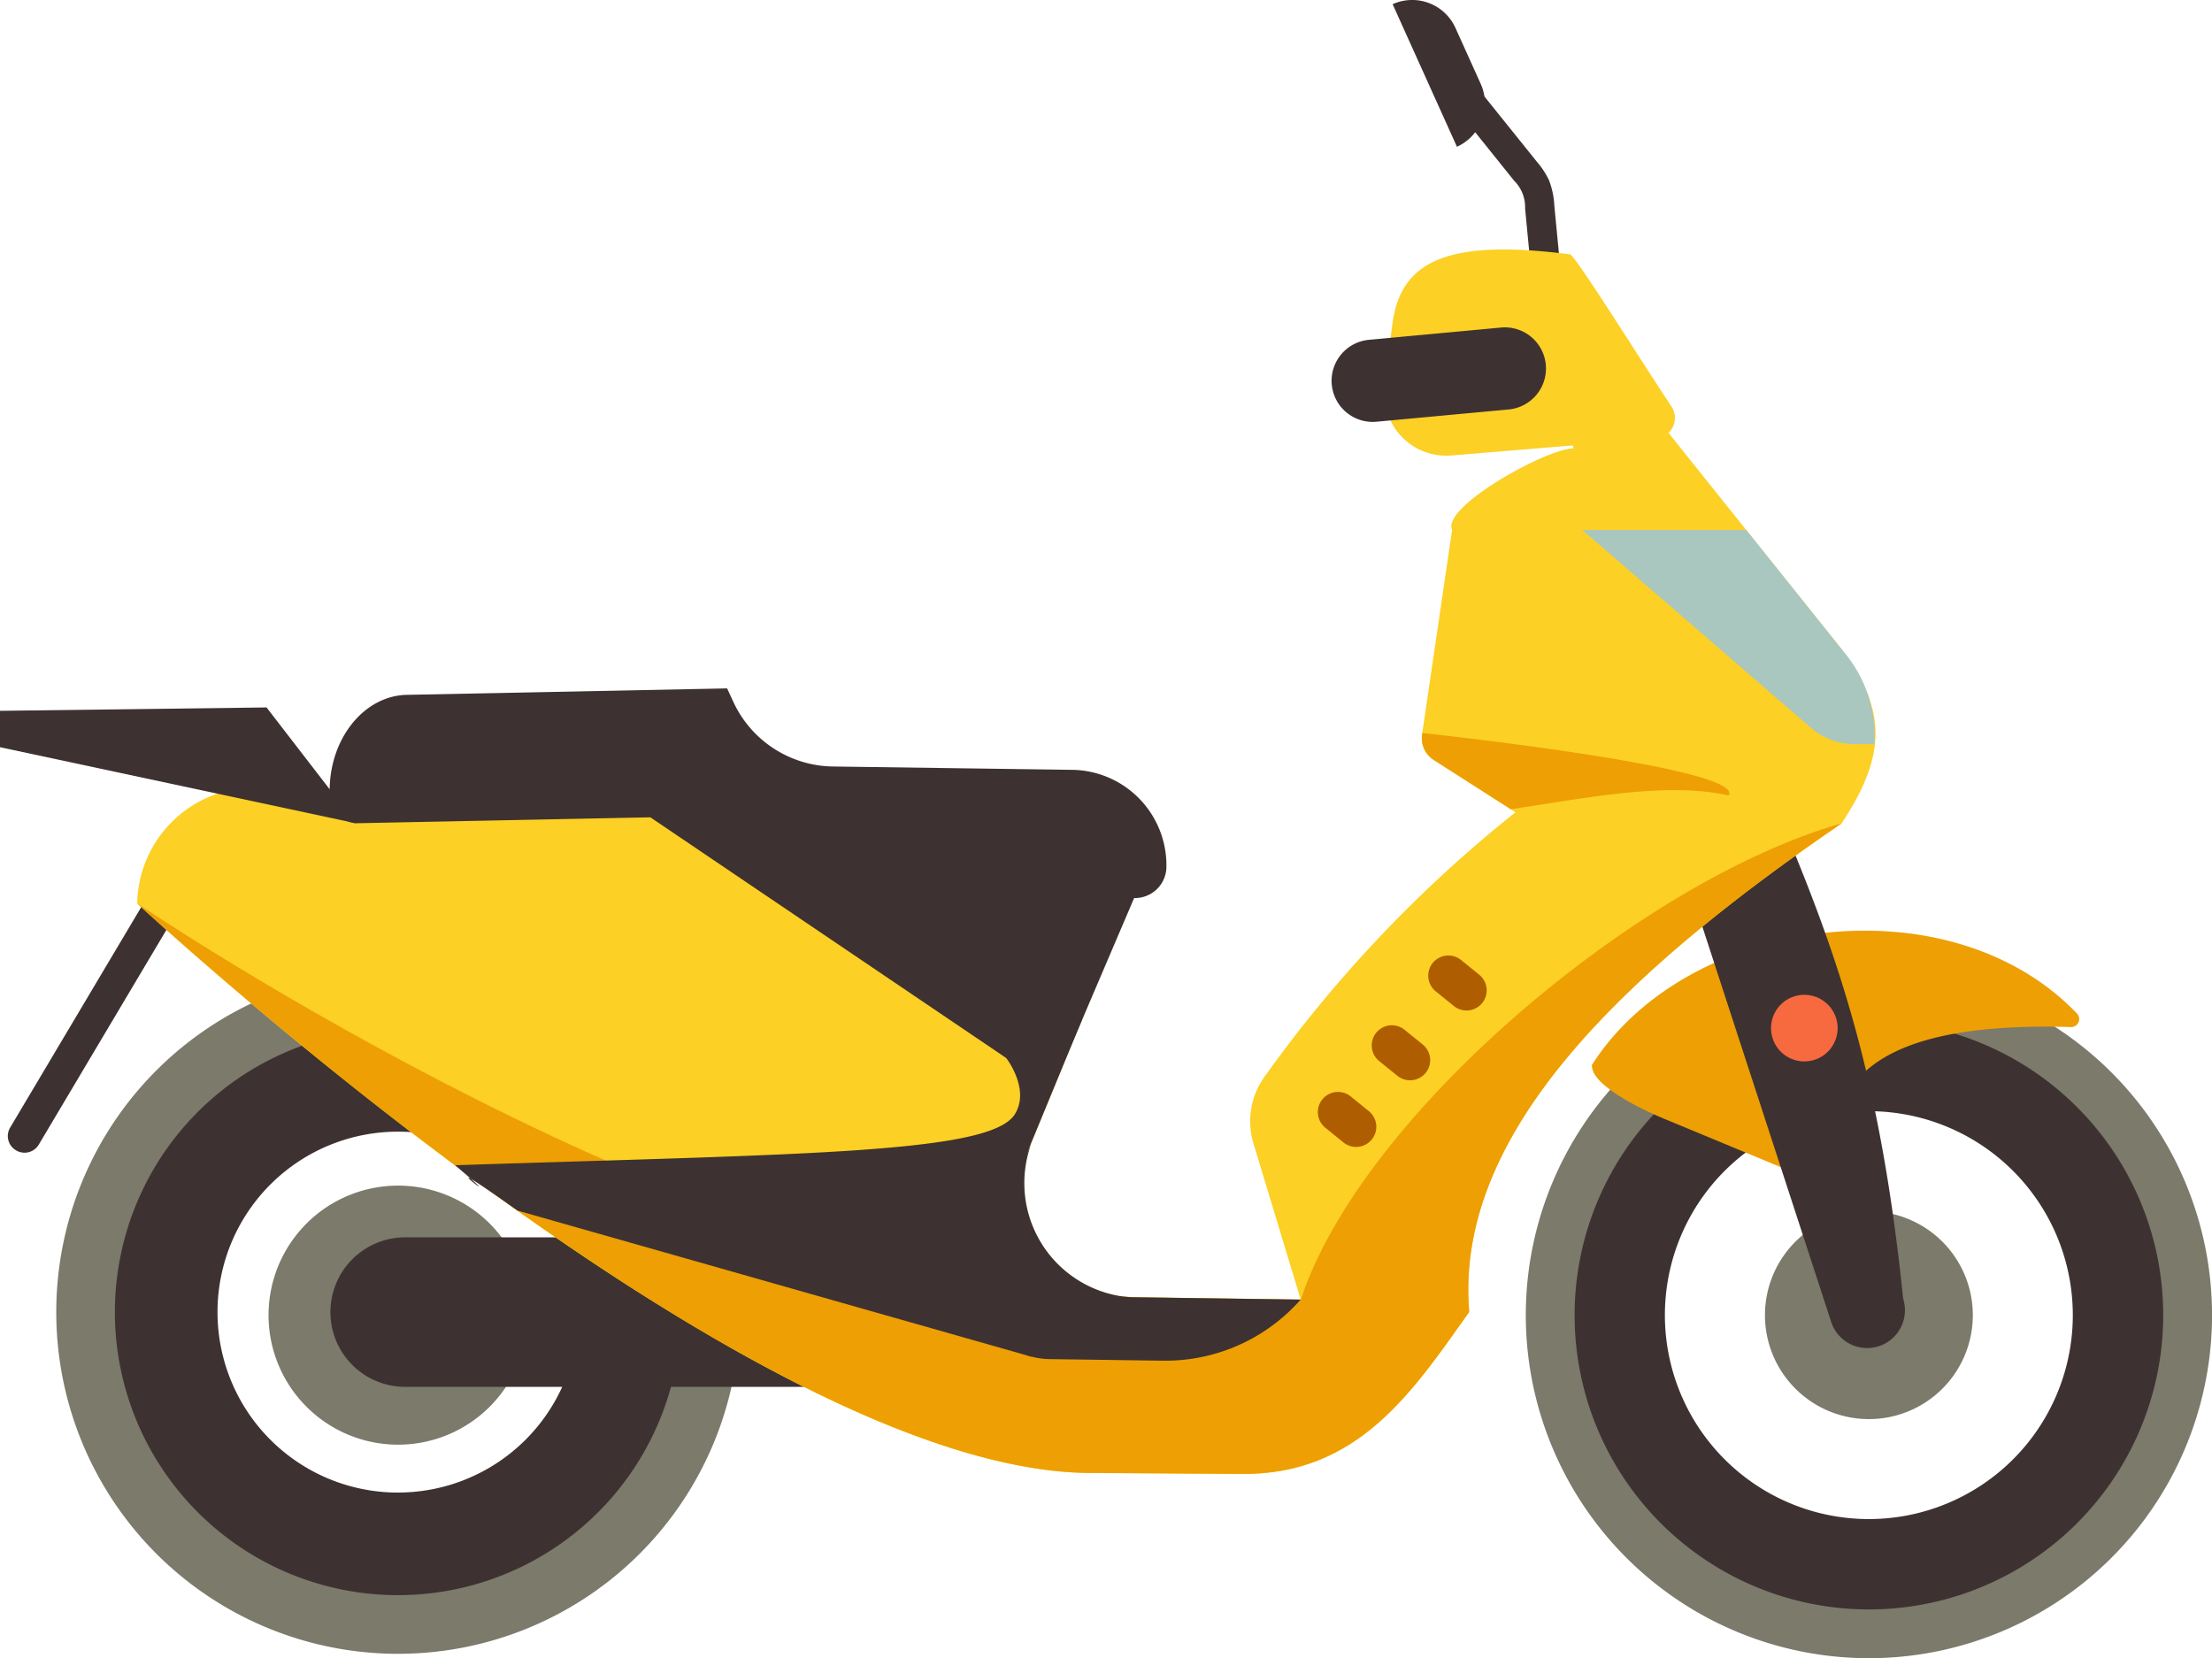
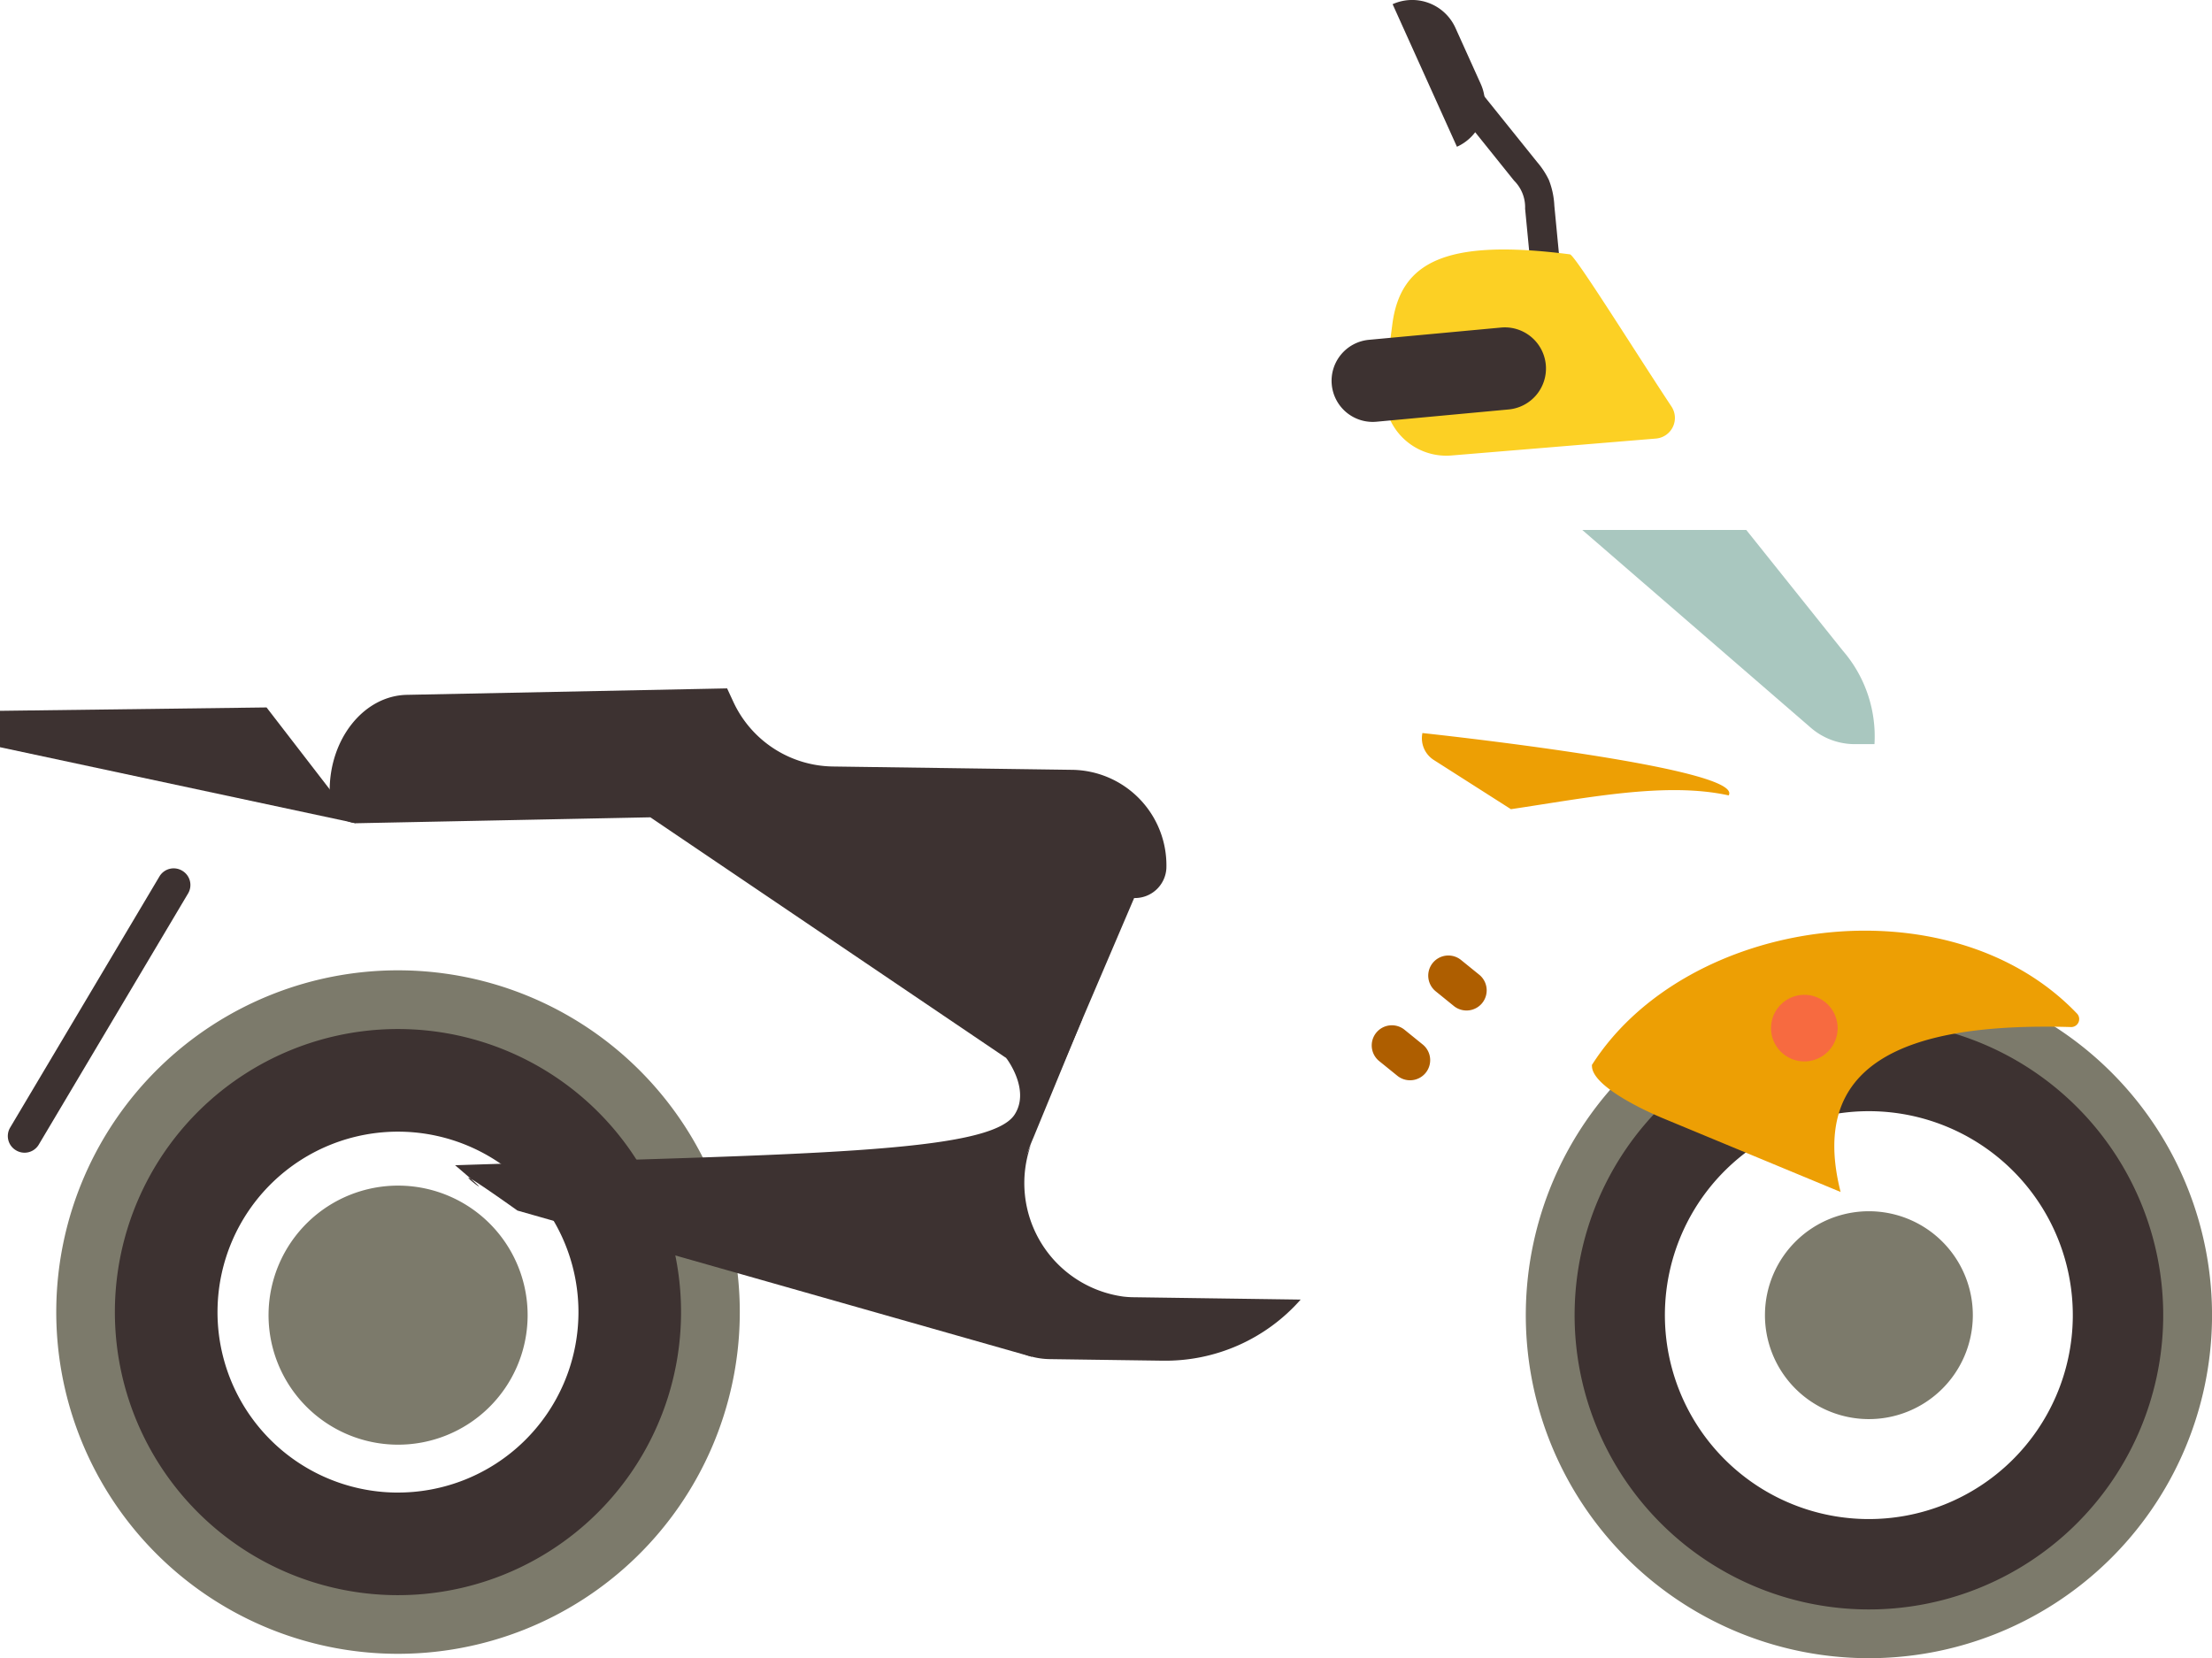
<svg xmlns="http://www.w3.org/2000/svg" width="80.256" height="60.169" viewBox="0 0 80.256 60.169">
  <g id="グループ_794" data-name="グループ 794" transform="translate(-197.399 -614.732)">
    <g id="グループ_772" data-name="グループ 772" transform="translate(252.757 650.003)">
      <path id="パス_782" data-name="パス 782" d="M277.608,142.8a12.449,12.449,0,1,0,12.274,12.622A12.45,12.45,0,0,0,277.608,142.8Zm-.285,20.384a7.937,7.937,0,1,1,8.047-7.826A7.937,7.937,0,0,1,277.323,163.187Z" transform="translate(-264.984 -142.801)" fill="#7c7a6b" />
    </g>
    <g id="グループ_773" data-name="グループ 773" transform="translate(254.529 651.774)">
      <path id="パス_783" data-name="パス 783" d="M278.326,145.317a10.678,10.678,0,1,0,10.528,10.826A10.679,10.679,0,0,0,278.326,145.317Zm-.252,18.075a7.4,7.4,0,1,1,7.5-7.294A7.4,7.4,0,0,1,278.074,163.392Z" transform="translate(-267.499 -145.316)" fill="#3d3231" />
    </g>
    <g id="グループ_774" data-name="グループ 774" transform="translate(261.436 658.681)">
      <path id="パス_784" data-name="パス 784" d="M281.128,155.122a3.771,3.771,0,1,0,3.717,3.823A3.771,3.771,0,0,0,281.128,155.122Z" transform="translate(-277.304 -155.121)" fill="#7c7a6b" />
    </g>
    <g id="グループ_776" data-name="グループ 776" transform="translate(199.437 649.94)">
      <path id="パス_785" data-name="パス 785" d="M201.867,142.713a12.4,12.4,0,1,0,12.227,12.573A12.4,12.4,0,0,0,201.867,142.713Zm-.283,20.306a7.907,7.907,0,1,1,8.016-7.8A7.906,7.906,0,0,1,201.584,163.02Z" transform="translate(-189.292 -142.712)" fill="#7c7a6b" />
    </g>
    <g id="グループ_777" data-name="グループ 777" transform="translate(201.568 652.07)">
      <path id="パス_786" data-name="パス 786" d="M202.731,145.738a10.271,10.271,0,1,0,10.126,10.413A10.272,10.272,0,0,0,202.731,145.738Zm-.235,16.818a6.548,6.548,0,1,1,6.639-6.457A6.548,6.548,0,0,1,202.5,162.555Z" transform="translate(-192.317 -145.737)" fill="#3d3231" />
    </g>
    <g id="グループ_778" data-name="グループ 778" transform="translate(207.135 657.749)">
      <path id="パス_787" data-name="パス 787" d="M204.989,153.8a4.7,4.7,0,1,0,4.638,4.768A4.7,4.7,0,0,0,204.989,153.8Z" transform="translate(-200.22 -153.797)" fill="#7c7a6b" />
    </g>
-     <path id="パス_788" data-name="パス 788" d="M220.9,161.891H206.13a2.713,2.713,0,0,1-2.713-2.713h0a2.714,2.714,0,0,1,2.713-2.713h12.534a2.713,2.713,0,0,1,2.713,2.713h0A8.2,8.2,0,0,1,220.9,161.891Z" transform="translate(5.97 503.163)" fill="#3d3231" />
    <path id="パス_789" data-name="パス 789" d="M187.1,147.692h0a.6.6,0,0,0,.828-.211l5.413-9.106a.6.6,0,0,0-.211-.828h0a.6.6,0,0,0-.828.211l-5.413,9.106A.6.6,0,0,0,187.1,147.692Z" transform="translate(10.88 508.779)" fill="#3d3231" />
    <path id="パス_790" data-name="パス 790" d="M285.761,144.169a.29.29,0,0,0,.216-.5c-4.65-4.849-14.159-3.522-17.593,1.882a.084.084,0,0,1,.006.026c-.006.627,1.41,1.406,2.533,1.884l6.488,2.692C276.253,145.58,279.576,143.988,285.761,144.169Z" transform="translate(-13.231 507.829)" fill="#ed9f04" />
-     <path id="パス_791" data-name="パス 791" d="M279.507,147.6c-1.226-11.873-3.922-15.982-9.042-27.745a1.372,1.372,0,1,0-2.6.876l9.042,27.745a1.372,1.372,0,0,0,2.6-.876Z" transform="translate(-13.057 514.258)" fill="#3d3231" />
-     <path id="パス_792" data-name="パス 792" d="M255.347,120.723l-10.531-13.16.757,5.825c-.934-.013-4.792,2.112-4.4,2.958l-1.09,7.423a.935.935,0,0,0,.421.922l2.966,1.9a47.677,47.677,0,0,0-9.082,9.565,2.777,2.777,0,0,0-.422,2.449l1.716,5.67-6.042-.085a4.293,4.293,0,0,1-.46-.031,4.167,4.167,0,0,1-3.2-5.762l3.7-8.972a2.4,2.4,0,0,0-2.19-3.321l-29.695-.414a4.282,4.282,0,0,0-4.329,4.21s22.132,20.585,34.555,20.664l5.48.035c4.26.059,6.24-2.99,8.292-5.876-.531-6.353,5.334-12.142,13.511-17.728C256.929,124.534,256.947,122.908,255.347,120.723Z" transform="translate(8.911 517.616)" fill="#fcd024" />
    <path id="パス_793" data-name="パス 793" d="M259.651,130.49l-.008.055a.935.935,0,0,0,.421.922l2.8,1.786c2.766-.411,5.626-1,7.9-.5C271.367,131.735,259.651,130.49,259.651,130.49Z" transform="translate(-10.645 510.84)" fill="#ed9f04" />
    <path id="パス_794" data-name="パス 794" d="M277.344,124.408l-3.5-4.377h-5.95l8.293,7.177a2.438,2.438,0,0,0,1.595.594h.713A4.758,4.758,0,0,0,277.344,124.408Z" transform="translate(-13.086 513.931)" fill="#a9c7bf" />
-     <path id="パス_795" data-name="パス 795" d="M235.686,152.421l-6.042-.085c-.156,0-.308-.031-.46-.031-14.719,0-35.717-14.258-35.717-14.258s22.132,20.585,34.555,20.664l5.48.035c4.26.059,6.24-2.99,8.292-5.876-.531-6.353,5.334-12.142,13.511-17.728C247.967,137.231,237.868,145.751,235.686,152.421Z" transform="translate(8.911 509.465)" fill="#ed9f04" />
    <path id="パス_796" data-name="パス 796" d="M209.839,150.52c2.508,2.127-1.662-1.14,2.263,1.645l18.662,5.306c-.207-.85-1.362-4.684.058-7.954L232.6,145.2a17.525,17.525,0,0,1-2.761,1.436s.885,1.143.3,2.046C229.225,150.093,222.482,150.11,209.839,150.52Z" transform="translate(4.072 506.492)" fill="#3d3231" />
    <path id="パス_797" data-name="パス 797" d="M248.455,157.314l-6.042-.085c-.132,0-.263-.009-.392-.023a4.155,4.155,0,0,1-3.359-5.511l-1.759,3.979a2.708,2.708,0,0,0,2.439,3.8l4.109.057a6.54,6.54,0,0,0,5-2.221Z" transform="translate(-3.858 504.573)" fill="#3d3231" />
    <path id="パス_798" data-name="パス 798" d="M230.315,131.146l-8.679-.121a4.042,4.042,0,0,1-3.612-2.344l-.227-.49-11.62.234c-1.565.032-2.821,1.609-2.8,3.523a1.052,1.052,0,0,0,.955,1.136l10.681-.215,14.587,9.868,2.965-6.939a1.143,1.143,0,0,0,1.17-1.082A3.466,3.466,0,0,0,230.315,131.146Z" transform="translate(5.983 511.519)" fill="#3d3231" />
    <g id="グループ_791" data-name="グループ 791" transform="translate(249.217 649.402)">
      <path id="パス_799" data-name="パス 799" d="M261.917,143.674h0a.731.731,0,0,0-.108-1.028l-.659-.534a.731.731,0,0,0-1.028.108h0a.732.732,0,0,0,.108,1.028l.659.534A.732.732,0,0,0,261.917,143.674Z" transform="translate(-259.958 -141.949)" fill="#ae5e00" />
    </g>
    <g id="グループ_792" data-name="グループ 792" transform="translate(247.167 651.934)">
      <path id="パス_800" data-name="パス 800" d="M259.008,147.268h0a.731.731,0,0,0-.108-1.028l-.659-.534a.731.731,0,0,0-1.028.108h0a.731.731,0,0,0,.108,1.028l.66.534A.731.731,0,0,0,259.008,147.268Z" transform="translate(-257.049 -145.543)" fill="#ae5e00" />
    </g>
    <g id="グループ_793" data-name="グループ 793" transform="translate(245.212 654.349)">
-       <path id="パス_801" data-name="パス 801" d="M256.232,150.7h0a.731.731,0,0,0-.108-1.028l-.659-.534a.731.731,0,0,0-1.028.108h0a.731.731,0,0,0,.108,1.028l.659.534A.731.731,0,0,0,256.232,150.7Z" transform="translate(-254.273 -148.972)" fill="#ae5e00" />
-     </g>
+       </g>
    <path id="パス_802" data-name="パス 802" d="M260.46,98.057h0a1.725,1.725,0,0,0,.863-2.281l-.916-2.029a1.724,1.724,0,0,0-2.281-.863h0Z" transform="translate(-10.2 522)" fill="#3d3231" />
    <path id="パス_803" data-name="パス 803" d="M264.579,105.824a.538.538,0,0,1-.534-.485l-.492-5.121a1.357,1.357,0,0,0-.4-1.015l-2.811-3.5a.537.537,0,0,1,.836-.673l2.813,3.5a2.962,2.962,0,0,1,.423.644,2.919,2.919,0,0,1,.2.941l.492,5.12a.537.537,0,0,1-.483.586Z" transform="translate(-10.82 522.084)" fill="#3d3231" />
    <path id="パス_804" data-name="パス 804" d="M267.553,112.444a.751.751,0,0,0,.565-1.162c-1.23-1.851-3.5-5.5-3.684-5.522-4.5-.578-6.152.264-6.445,2.547-.1.745-.189,1.533-.273,2.257a2.246,2.246,0,0,0,2.416,2.494Z" transform="translate(-10.074 518.201)" fill="#fcd024" />
    <path id="パス_805" data-name="パス 805" d="M256.613,113.018l4.794-.445a1.493,1.493,0,0,0,1.348-1.624h0a1.493,1.493,0,0,0-1.624-1.348l-4.794.445a1.493,1.493,0,0,0-1.348,1.624h0A1.492,1.492,0,0,0,256.613,113.018Z" transform="translate(-9.271 517.016)" fill="#3d3231" />
    <path id="パス_806" data-name="パス 806" d="M277.617,145.183a1.208,1.208,0,1,0,1.209-1.209A1.208,1.208,0,0,0,277.617,145.183Z" transform="translate(-15.961 506.855)" fill="#f76a40" />
    <path id="パス_807" data-name="パス 807" d="M199.311,133.375l-12.912-2.76v-1.32l9.671-.123Z" transform="translate(11 511.229)" fill="#3d3231" />
  </g>
</svg>